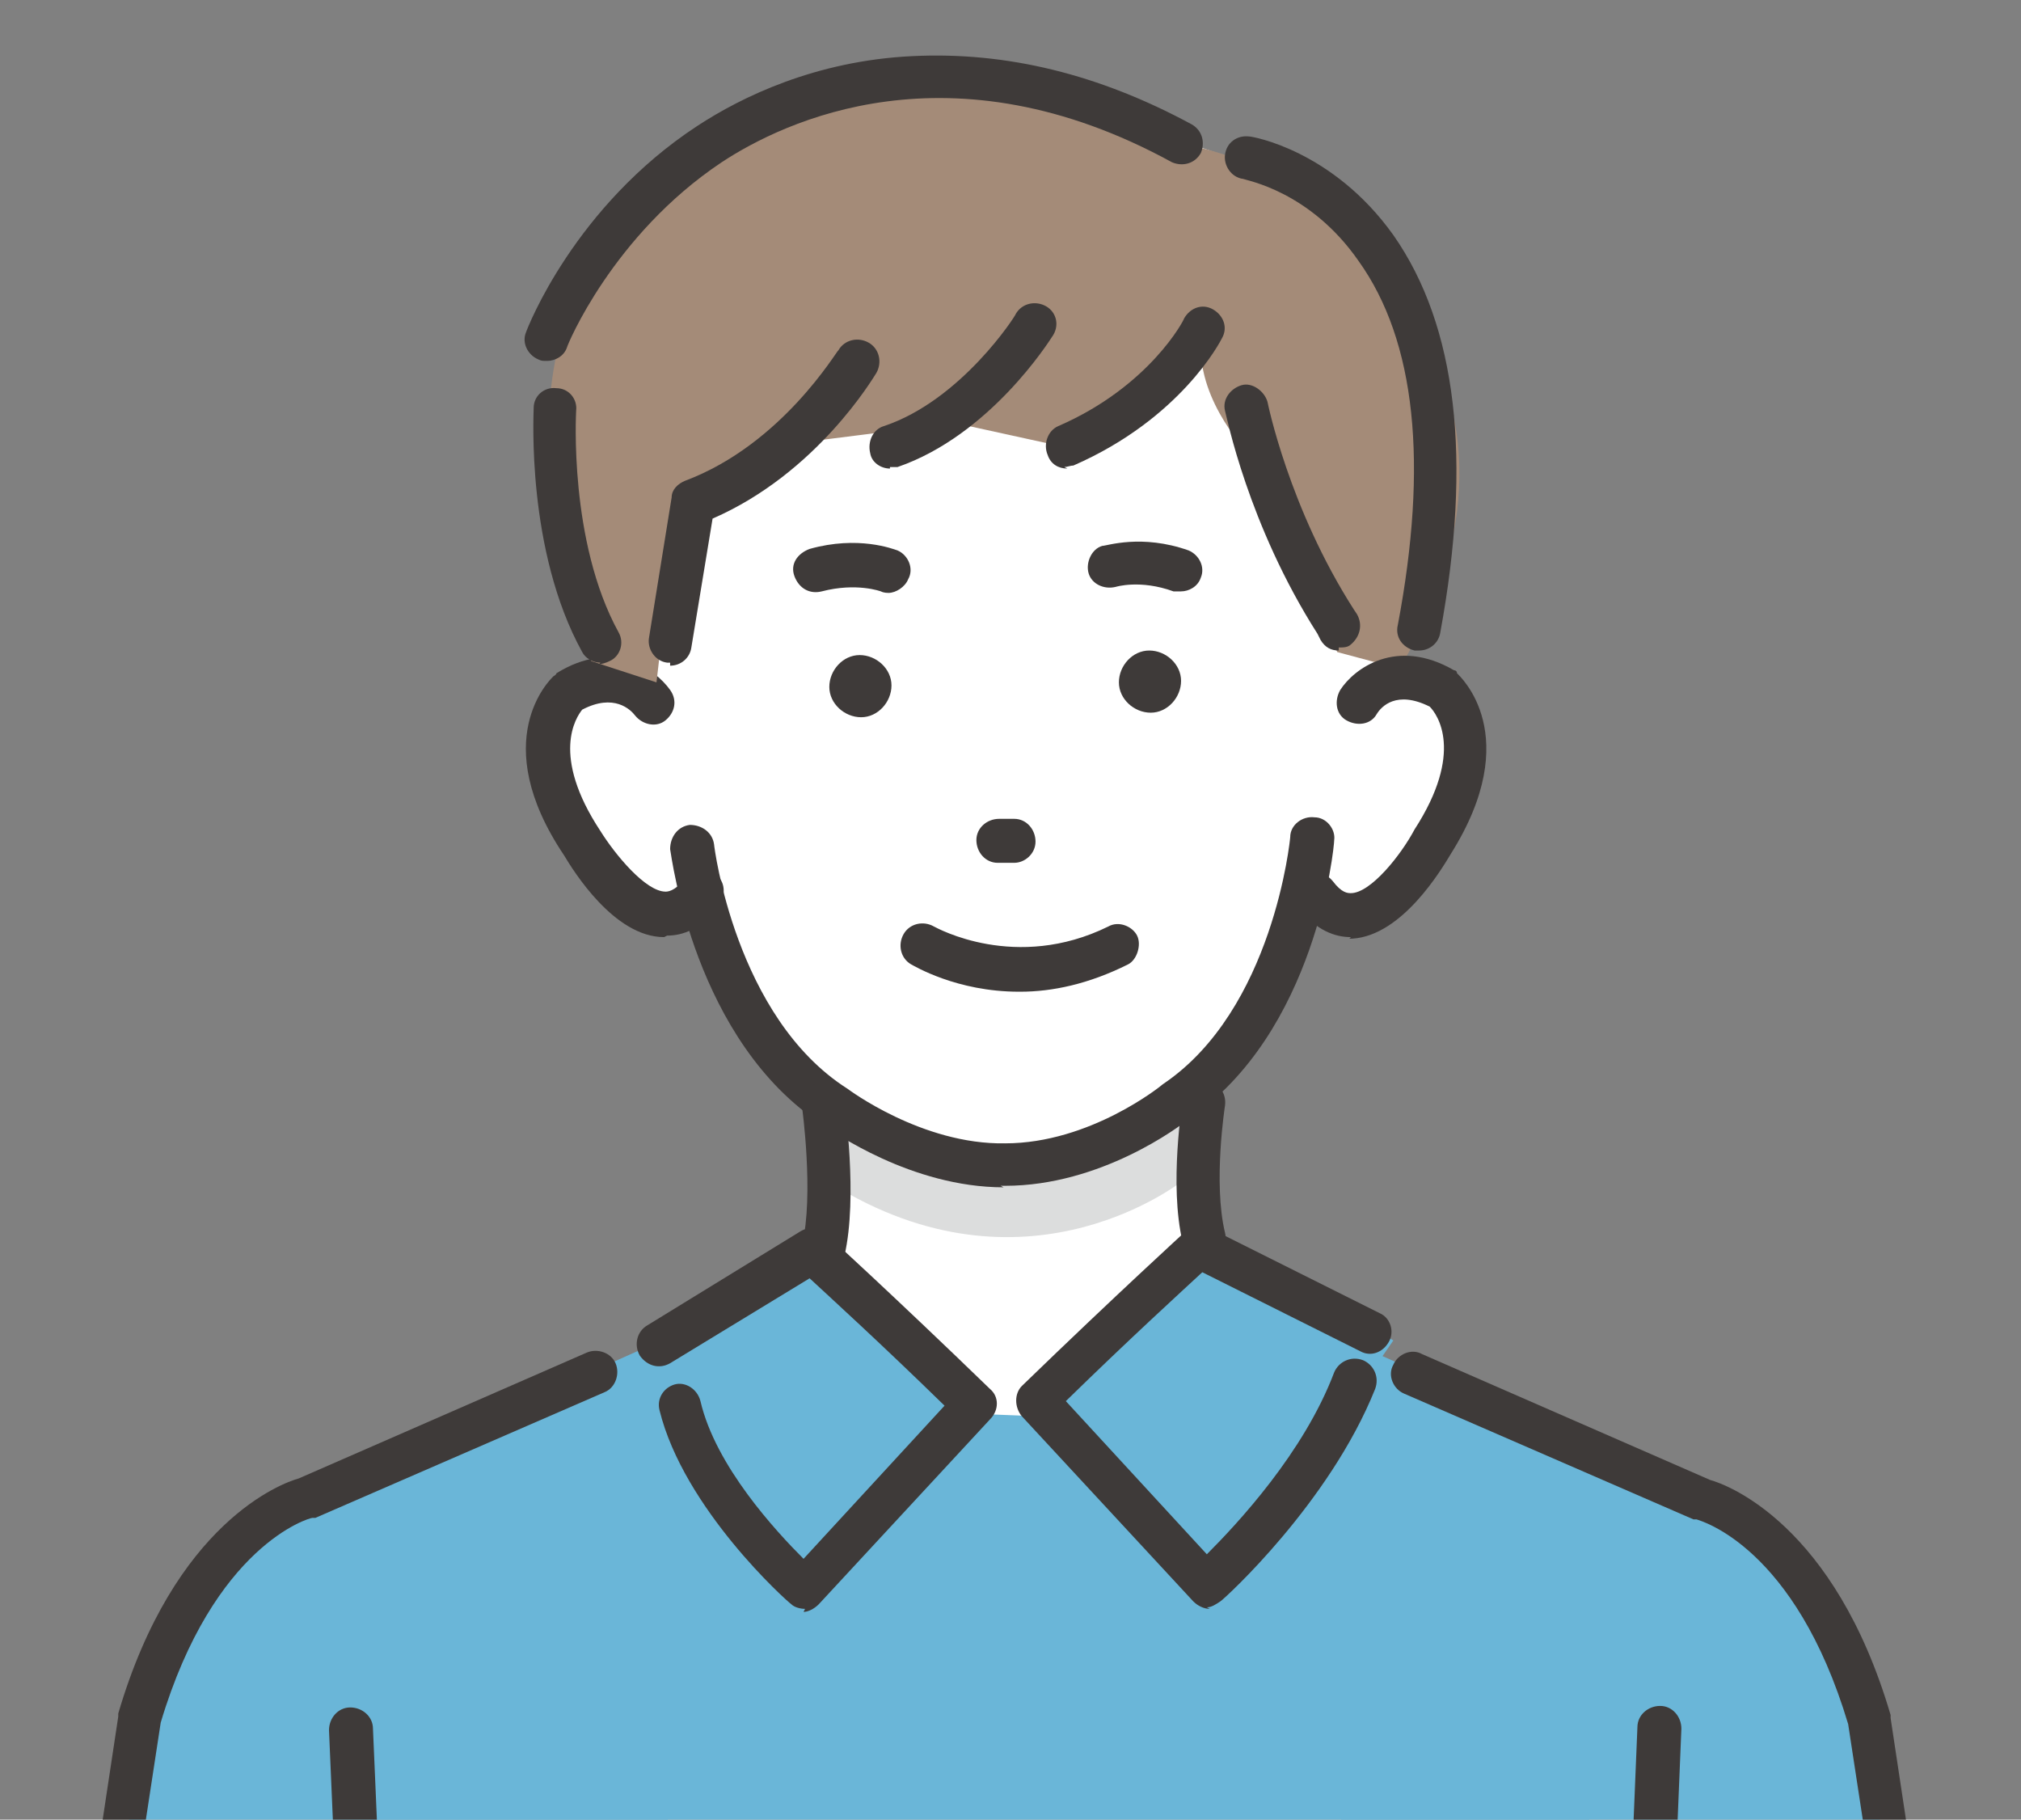
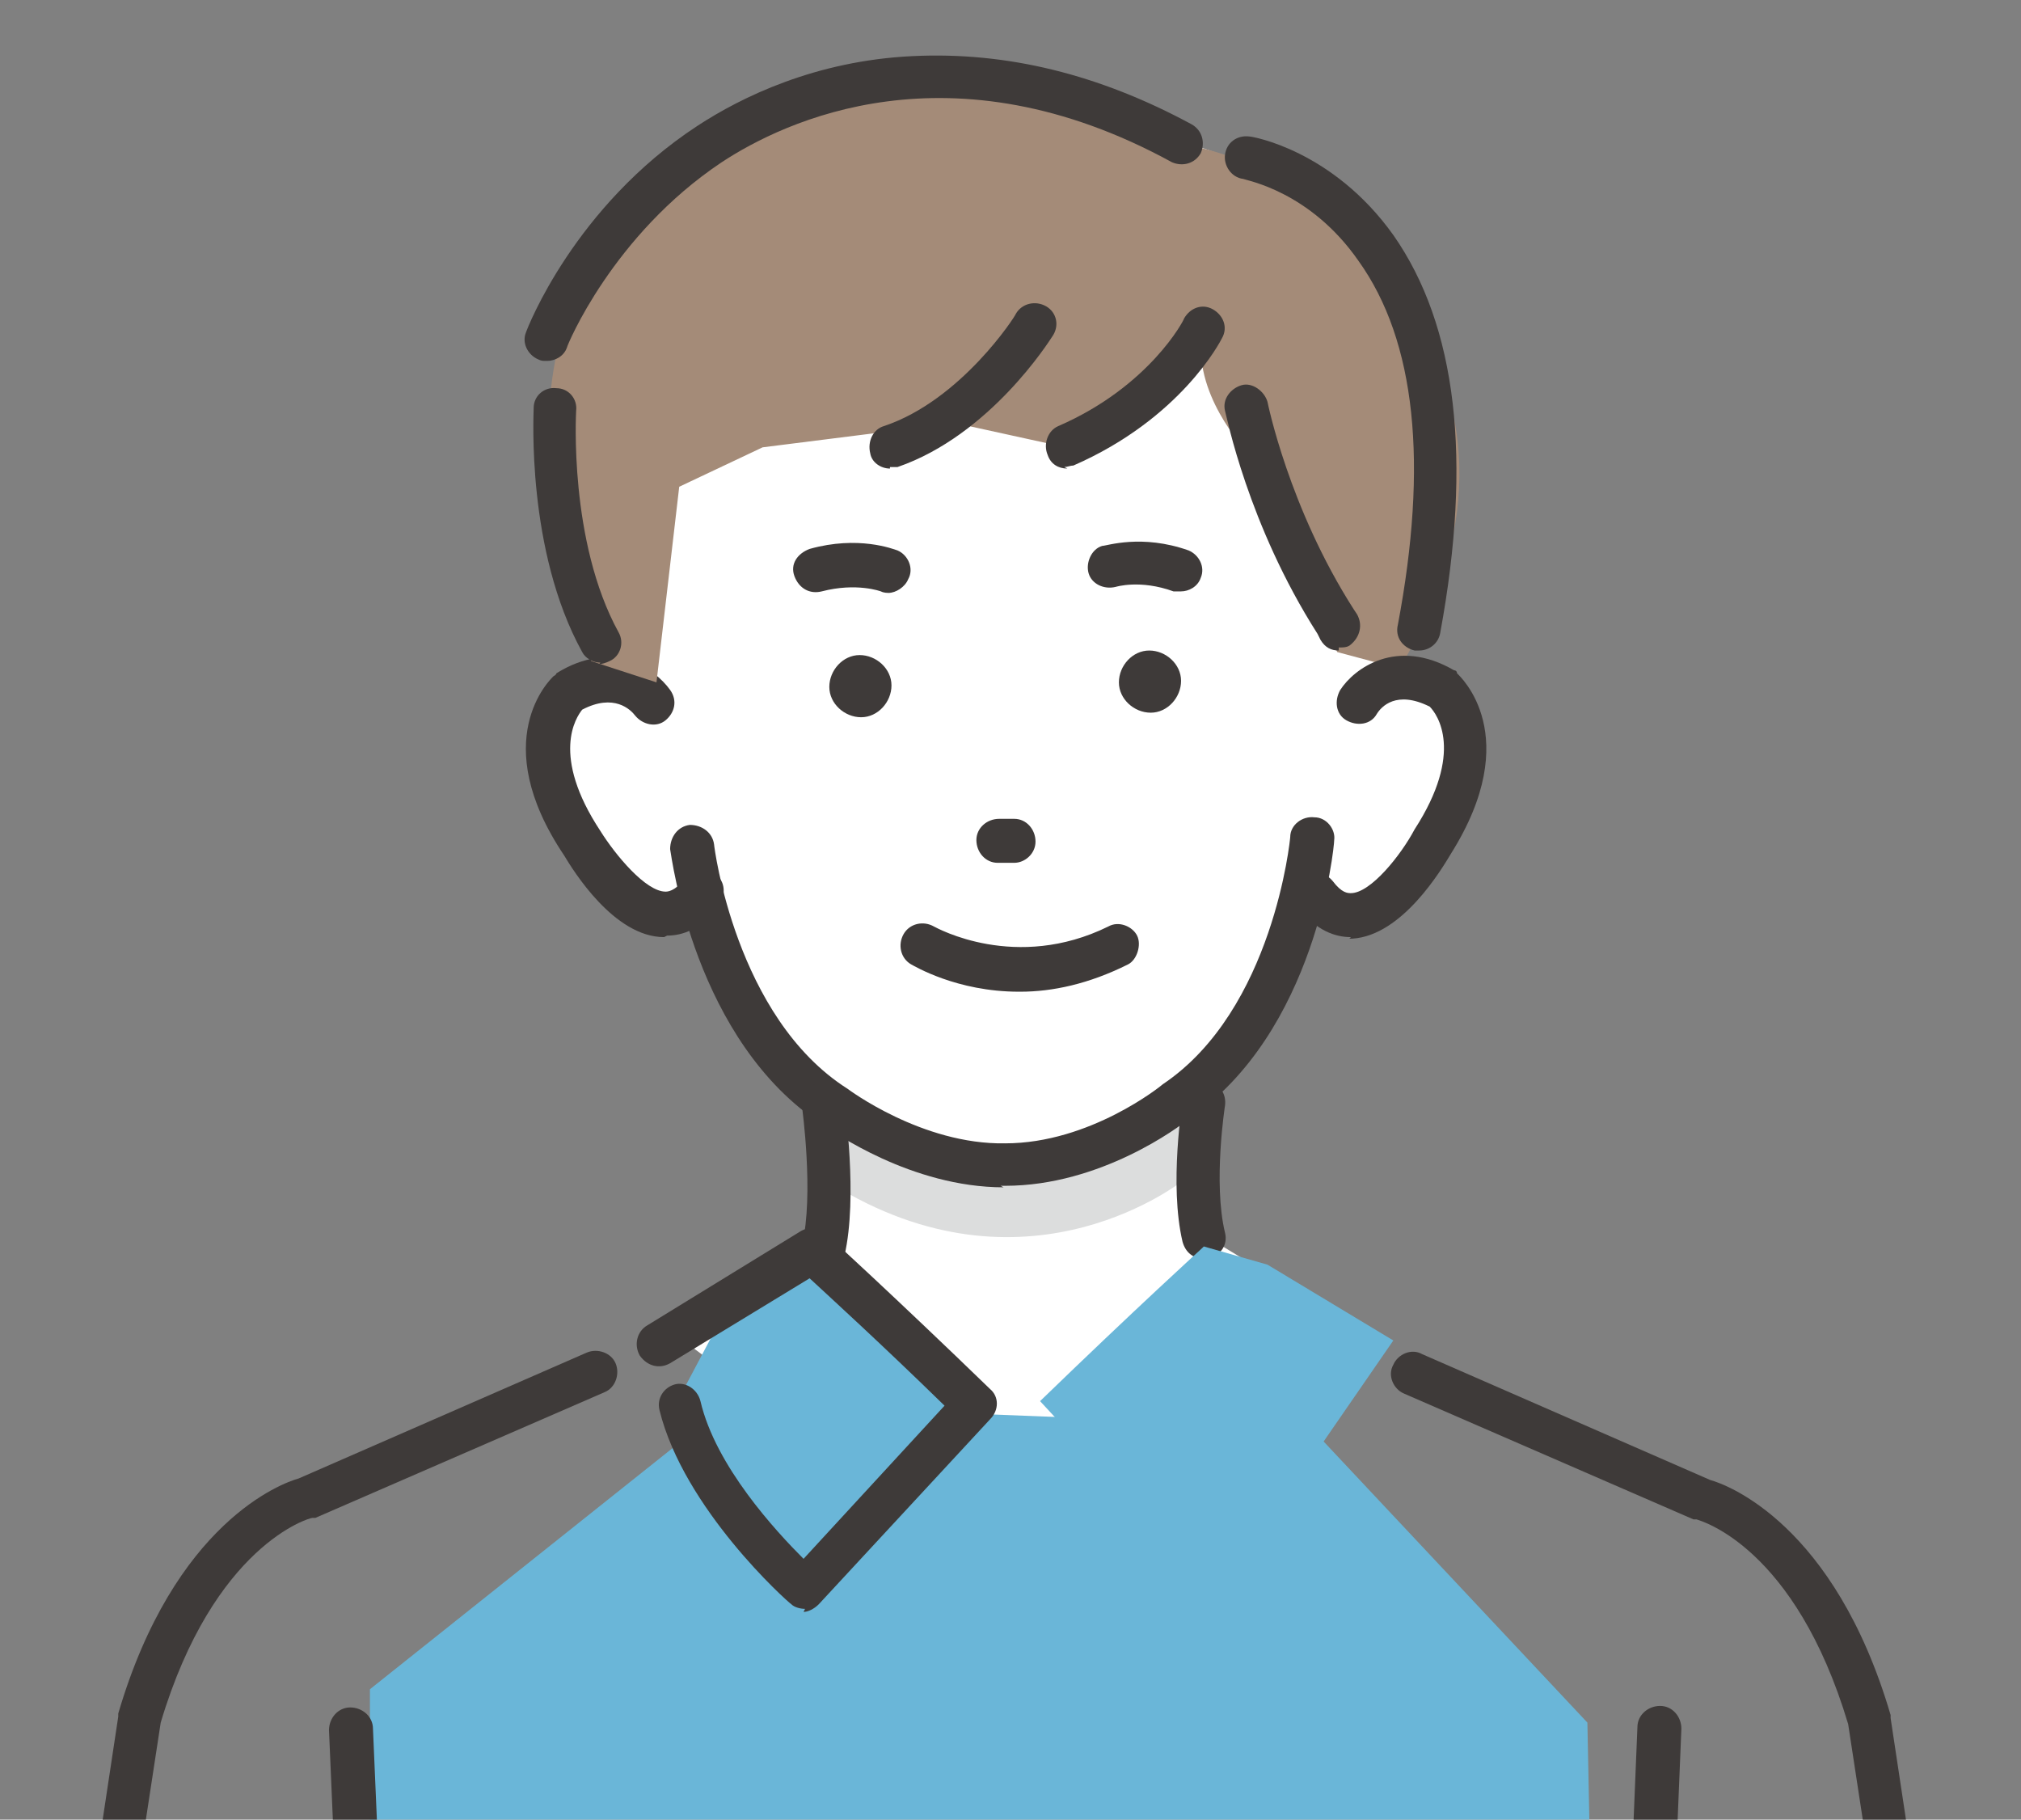
<svg xmlns="http://www.w3.org/2000/svg" version="1.1" viewBox="0 0 133.3 120">
  <rect x="0" y="0" width="133.3" height="120" fill="#808080" stroke="none" />
  <defs>
    <style>
      .cls-1 {
        fill: none;
      }

      .cls-2 {
        fill: #3e3a39;
      }

      .cls-3 {
        fill: #fff;
      }

      .cls-4 {
        fill: #dcdddd;
      }

      .cls-5 {
        fill: #a48b78;
      }

      .cls-6 {
        fill: #6ab6d8;
      }

      .cls-7 {
        clip-path: url(#clippath);
      }
    </style>
    <clipPath id="clippath">
      <rect class="cls-1" x="2.9" y="0" width="127.6" height="120" />
    </clipPath>
  </defs>
  <g>
    <g id="_レイヤー_2">
      <g id="_バック">
        <g class="cls-7">
          <g>
            <path class="cls-3" d="M54.3,64.5s1.5,12.6,0,18.2l-9.5,5.5,24.3,18.2,19.4-15.7,1.2-3-10.2-6.2s-.2-6.9,1-13.4l-16.1-5.7-10,2.1h0Z" />
            <polygon class="cls-6" points="105.3 143.4 104.7 113.6 86.4 94.1 48 92.6 24.4 111.4 24.4 141.2 105.3 143.4" />
-             <path class="cls-6" d="M47.2,86.8l-26.4,11.8s-9.4,4.7-10.9,12.8l-5.8,36,13.8,2.1,19.9-3.1,12.5-52.9-3-6.7h0Z" />
            <path class="cls-3" d="M96.1,46.6c-2.7-3.4-6.5-1.1-6.5-1.1l-.2-17.4-10.7-5.7-12.2.2h-1.7s-12.2.2-12.2.2l-10.5,6,.3,18.2s-3.5-3.4-6.2,0c0,0-3.5,7.5,6.7,14.4,0,0,2.8-.7,3.4-1.9,0,0,5.1,18.5,20,17.5,15,.6,19.8-17.7,19.8-17.7.7,1.2,3.2,1.5,3.2,1.5,10.9-7,6.6-14.1,6.6-14.1Z" />
            <path class="cls-3" d="M42.2,44.9s-12.3-21.5,5-34.8c0,0,15.5-9.3,28.9-1.2,0,0,21.4,3.7,19.3,23.9l-3.7,13.5-49.5-1.4h0Z" />
            <path class="cls-4" d="M54.3,72.7s15.2,8,23.8-1v6.1s-10,8.1-22.7.6l-1.1-5.8h0Z" />
            <path class="cls-2" d="M66.2,78.3c-6.1,0-11.3-3.7-11.9-4.1-8.5-5.5-10-17.7-10.1-18.2,0-.8.5-1.5,1.3-1.6.8,0,1.5.5,1.6,1.3,0,.1,1.4,11.4,8.8,16.1,0,0,0,0,0,0,0,0,4.9,3.7,10.4,3.6,5.6,0,10.3-3.8,10.4-3.9,0,0,0,0,0,0,7.3-4.9,8.4-16.2,8.4-16.3,0-.8.8-1.4,1.6-1.3.8,0,1.4.8,1.3,1.5,0,.5-1.2,12.7-9.6,18.4-.6.5-5.8,4.4-12.1,4.4h-.3,0Z" />
            <path class="cls-2" d="M77.9,39c-.2,0-.3,0-.5,0-2.2-.8-3.8-.3-3.8-.3-.8.2-1.6-.2-1.8-.9s.2-1.6.9-1.8c.3,0,2.6-.8,5.7.3.7.3,1.1,1.1.8,1.8-.2.6-.8.9-1.3.9Z" />
            <path class="cls-2" d="M58.7,39.1c-.2,0-.4,0-.6-.1,0,0-1.6-.6-3.9,0-.8.2-1.5-.2-1.8-1s.2-1.5,1-1.8c3.2-.9,5.5,0,5.8.1.7.3,1.1,1.2.7,1.9-.2.5-.8.9-1.3.9Z" />
            <path class="cls-2" d="M75.9,47h0c-1.1,0-2.1-.9-2.1-2h0c0-1.1.9-2.1,2-2.1h0c1.1,0,2.1.9,2.1,2h0c0,1.1-.9,2.1-2,2.1Z" />
            <path class="cls-2" d="M56.8,47.3h0c-1.1,0-2.1-.9-2.1-2h0c0-1.1.9-2.1,2-2.1h0c1.1,0,2.1.9,2.1,2h0c0,1.1-.9,2.1-2,2.1Z" />
            <path class="cls-2" d="M66.8,56.9h-1c-.8,0-1.4-.7-1.4-1.5s.7-1.4,1.5-1.4h1c.8,0,1.4.7,1.4,1.5,0,.8-.7,1.4-1.4,1.4Z" />
            <path class="cls-2" d="M54.3,83.8c-.1,0-.2,0-.3,0-.8-.2-1.2-.9-1.1-1.7.8-3.3,0-9.1,0-9.1-.1-.8.4-1.5,1.2-1.6.8-.1,1.5.4,1.6,1.2,0,.3.9,6.3,0,10.2-.2.7-.7,1.1-1.4,1.1h0Z" />
            <path class="cls-2" d="M79.4,83c-.7,0-1.2-.4-1.4-1.1-.9-3.8,0-9.2,0-9.4.1-.8.8-1.3,1.6-1.2.8.1,1.3.8,1.2,1.6,0,0-.8,5.1,0,8.4.2.8-.3,1.5-1.1,1.7-.1,0-.2,0-.3,0h0Z" />
            <path class="cls-2" d="M43.8,61.8h0c-3.3,0-6-4.4-6.6-5.4-5.1-7.6-.9-11.6-.7-11.8,0,0,.2-.1.2-.2,3.7-2.3,6.5-.3,7.5,1.1.5.7.3,1.5-.3,2s-1.5.3-2-.3c-.3-.4-1.4-1.5-3.5-.4-.4.5-2.1,3,1.2,8,0,0,0,0,0,0,1,1.6,3,4,4.3,4,.1,0,.6,0,1.2-.8.4-.7,1.3-.8,2-.4.7.4.8,1.3.4,2-1.2,1.7-2.5,2.1-3.5,2.1h0Z" />
            <path class="cls-2" d="M7.9,123.4c0,0-.1,0-.2,0-.8-.1-1.3-.8-1.2-1.6l1.3-8.6c0,0,0-.1,0-.2,3.7-12.6,10.8-15.2,11.9-15.5l19-8.3c.7-.3,1.6,0,1.9.7.3.7,0,1.6-.7,1.9l-19.1,8.3c0,0-.2,0-.2,0-.2,0-6.5,1.8-10,13.5l-1.3,8.5c-.1.7-.7,1.2-1.4,1.2h0Z" />
            <path class="cls-2" d="M24,136.4c-.8,0-1.4-.6-1.4-1.4l-.9-20.9c0-.8.6-1.5,1.4-1.5.8,0,1.5.6,1.5,1.4l.9,20.9c0,.8-.6,1.5-1.4,1.5h0Z" />
-             <path class="cls-6" d="M85.3,86.8l26.4,11.8s9.4,4.7,10.9,12.8l5.8,36-13.8,2.1-19.9-3.1-12.5-52.9,3-6.7h0Z" />
            <path class="cls-2" d="M124.6,123.4c-.7,0-1.3-.5-1.4-1.2l-1.3-8.5c-3.5-11.7-9.7-13.4-10-13.5,0,0-.2,0-.2,0l-19.1-8.3c-.7-.3-1.1-1.2-.7-1.9.3-.7,1.2-1.1,1.9-.7l19,8.3c1.1.3,8.2,2.9,11.9,15.5,0,0,0,.1,0,.2l1.3,8.6c.1.8-.4,1.5-1.2,1.6,0,0-.2,0-.2,0Z" />
            <path class="cls-2" d="M108.4,139.7h0c-.8,0-1.4-.7-1.4-1.5l1-24.3c0-.8.7-1.4,1.5-1.4.8,0,1.4.7,1.4,1.5l-1,24.3c0,.8-.7,1.4-1.4,1.4h0Z" />
            <path class="cls-6" d="M53.6,82.3s4.4,4,10.7,10.1l-11.3,12.2s-2.7-2.7-5.1-6.2l-3.8-4.9,5.3-10,4.2-1.2Z" />
            <path class="cls-2" d="M53.1,106.1c-.3,0-.7-.1-.9-.3-.3-.2-7.1-6.3-8.7-12.8-.2-.8.3-1.5,1-1.7s1.5.3,1.7,1.1c1,4.3,5,8.6,6.8,10.4l9.3-10.1c-4.2-4.1-7.5-7.1-8.9-8.4l-9.2,5.6c-.7.4-1.5.2-2-.5-.4-.7-.2-1.6.5-2l10.1-6.2c.5-.3,1.2-.3,1.7.2,0,0,4.5,4.1,10.8,10.2.6.5.6,1.4,0,2l-11.3,12.2c-.3.3-.7.5-1,.5h0Z" />
            <path class="cls-6" d="M79.3,82.3s-4.4,4-10.7,10.1l11.3,12.2s2.7-2.7,5.1-6.2l6.9-10-8.3-5-4.2-1.2h0Z" />
-             <path class="cls-2" d="M79.8,106.1c-.4,0-.8-.2-1.1-.5l-11.3-12.2c-.5-.6-.5-1.5,0-2,6.3-6.1,10.7-10.1,10.8-10.2.4-.4,1.1-.5,1.6-.2l11.2,5.6c.7.3,1,1.2.6,1.9s-1.2,1-1.9.6l-10.4-5.2c-1.4,1.3-4.7,4.3-9,8.5l9.3,10.1c2-2,6.4-6.7,8.4-12,.3-.7,1.1-1.1,1.9-.8.7.3,1.1,1.1.8,1.9-3,7.5-9.9,13.8-10.2,14-.3.2-.6.4-.9.4Z" />
            <path class="cls-5" d="M79.4,21.8s-1.3,4.8-9.1,7.7l-7.3-1.6-12.7,1.6-5.5,2.6-1.5,12.9-4.3-1.4s-8.1-20.1,3.1-29.8c0,0,14.4-15.8,35.8-4.3,0,0,5.2.7,7.3,3.5,0,0,19.1,10.9,7.1,31.1l-4.1-1.1-6.1-13.4s-3.5-3.7-2.8-7.7Z" />
            <path class="cls-2" d="M70.4,30.9c-.6,0-1.1-.3-1.3-.9-.3-.7,0-1.6.7-1.9,6-2.6,8.3-7,8.3-7.1.4-.7,1.2-1,1.9-.6.7.4,1,1.2.6,1.9-.1.2-2.7,5.3-9.8,8.4-.2,0-.4.1-.6.1Z" />
            <path class="cls-2" d="M58.7,30.9c-.6,0-1.2-.4-1.3-1-.2-.8.2-1.6.9-1.8,5.1-1.7,8.7-7.3,8.7-7.4.4-.7,1.3-.9,2-.5s.9,1.3.4,2c-.2.3-4.1,6.5-10.2,8.6-.2,0-.3,0-.5,0h0Z" />
-             <path class="cls-2" d="M44.2,43.7c0,0-.2,0-.2,0-.8-.1-1.3-.9-1.2-1.6l1.5-9.3c0-.5.4-.9.9-1.1,6.4-2.4,10-8.6,10.1-8.6.4-.7,1.3-.9,2-.5s.9,1.3.5,2c-.2.3-3.9,6.6-10.8,9.6l-1.4,8.5c-.1.7-.7,1.2-1.4,1.2Z" />
            <path class="cls-2" d="M36,23.8c-.2,0-.3,0-.5-.1-.7-.3-1.1-1.1-.8-1.8.1-.3,3.2-8.3,11.3-13.6,2.9-1.9,7.8-4.3,14.2-4.6,6.2-.3,12.3,1.2,18.4,4.5.7.4.9,1.2.6,1.9-.4.7-1.2.9-1.9.6-14.6-8-25.6-2.7-29.7,0-7.2,4.8-10.2,12.1-10.2,12.2-.2.6-.8.9-1.3.9h0Z" />
            <path class="cls-2" d="M39.6,43.7c-.5,0-1-.3-1.2-.7-3.7-6.7-3.2-15.7-3.2-16.1,0-.8.7-1.4,1.5-1.3.8,0,1.4.7,1.3,1.5,0,.1-.5,8.6,2.8,14.6.4.7.1,1.6-.6,1.9-.2.1-.5.2-.7.2h0Z" />
            <path class="cls-2" d="M88.3,42.9c-.5,0-.9-.2-1.2-.7l-.2-.4c-4.6-7.2-6-14.4-6.1-14.7-.2-.8.4-1.5,1.1-1.7s1.5.4,1.7,1.1c0,0,1.4,7,5.7,13.7l.2.3c.4.7.2,1.5-.4,2-.2.2-.5.2-.8.2h0Z" />
            <path class="cls-2" d="M93.6,42.9c0,0-.2,0-.3,0-.8-.2-1.3-.9-1.1-1.7,2-10.6,1.2-18.7-2.6-24-3.2-4.6-7.4-5.3-7.6-5.4-.8-.1-1.3-.9-1.2-1.6.1-.8.8-1.3,1.6-1.2.2,0,5.5.9,9.5,6.5,4.2,6,5.2,14.8,3.1,26.2-.1.7-.7,1.2-1.4,1.2h0Z" />
            <path class="cls-2" d="M67.2,65.4c-4.1,0-6.9-1.7-7.1-1.8-.7-.4-.9-1.3-.5-2s1.3-.9,2-.5c.2.1,5.4,3,11.5,0,.7-.4,1.6,0,1.9.6s0,1.6-.6,1.9c-2.6,1.3-5,1.8-7.1,1.8Z" />
            <path class="cls-2" d="M89.1,61.8c-1,0-2.3-.4-3.5-2-.5-.6-.3-1.5.3-2,.6-.5,1.5-.3,2,.3.6.8,1,.8,1.2.8,1.3,0,3.3-2.5,4.2-4.2,0,0,0,0,0,0,3.3-5.1,1.5-7.6,1-8.1-2.2-1.1-3.2,0-3.5.5-.4.7-1.3.8-2,.4s-.8-1.3-.4-2c.9-1.4,3.7-3.5,7.5-1.3,0,0,.2,0,.2.2.2.2,4.5,4.1-.4,11.9-.6,1-3.2,5.4-6.5,5.6h-.2Z" />
          </g>
        </g>
      </g>
    </g>
  </g>
</svg>